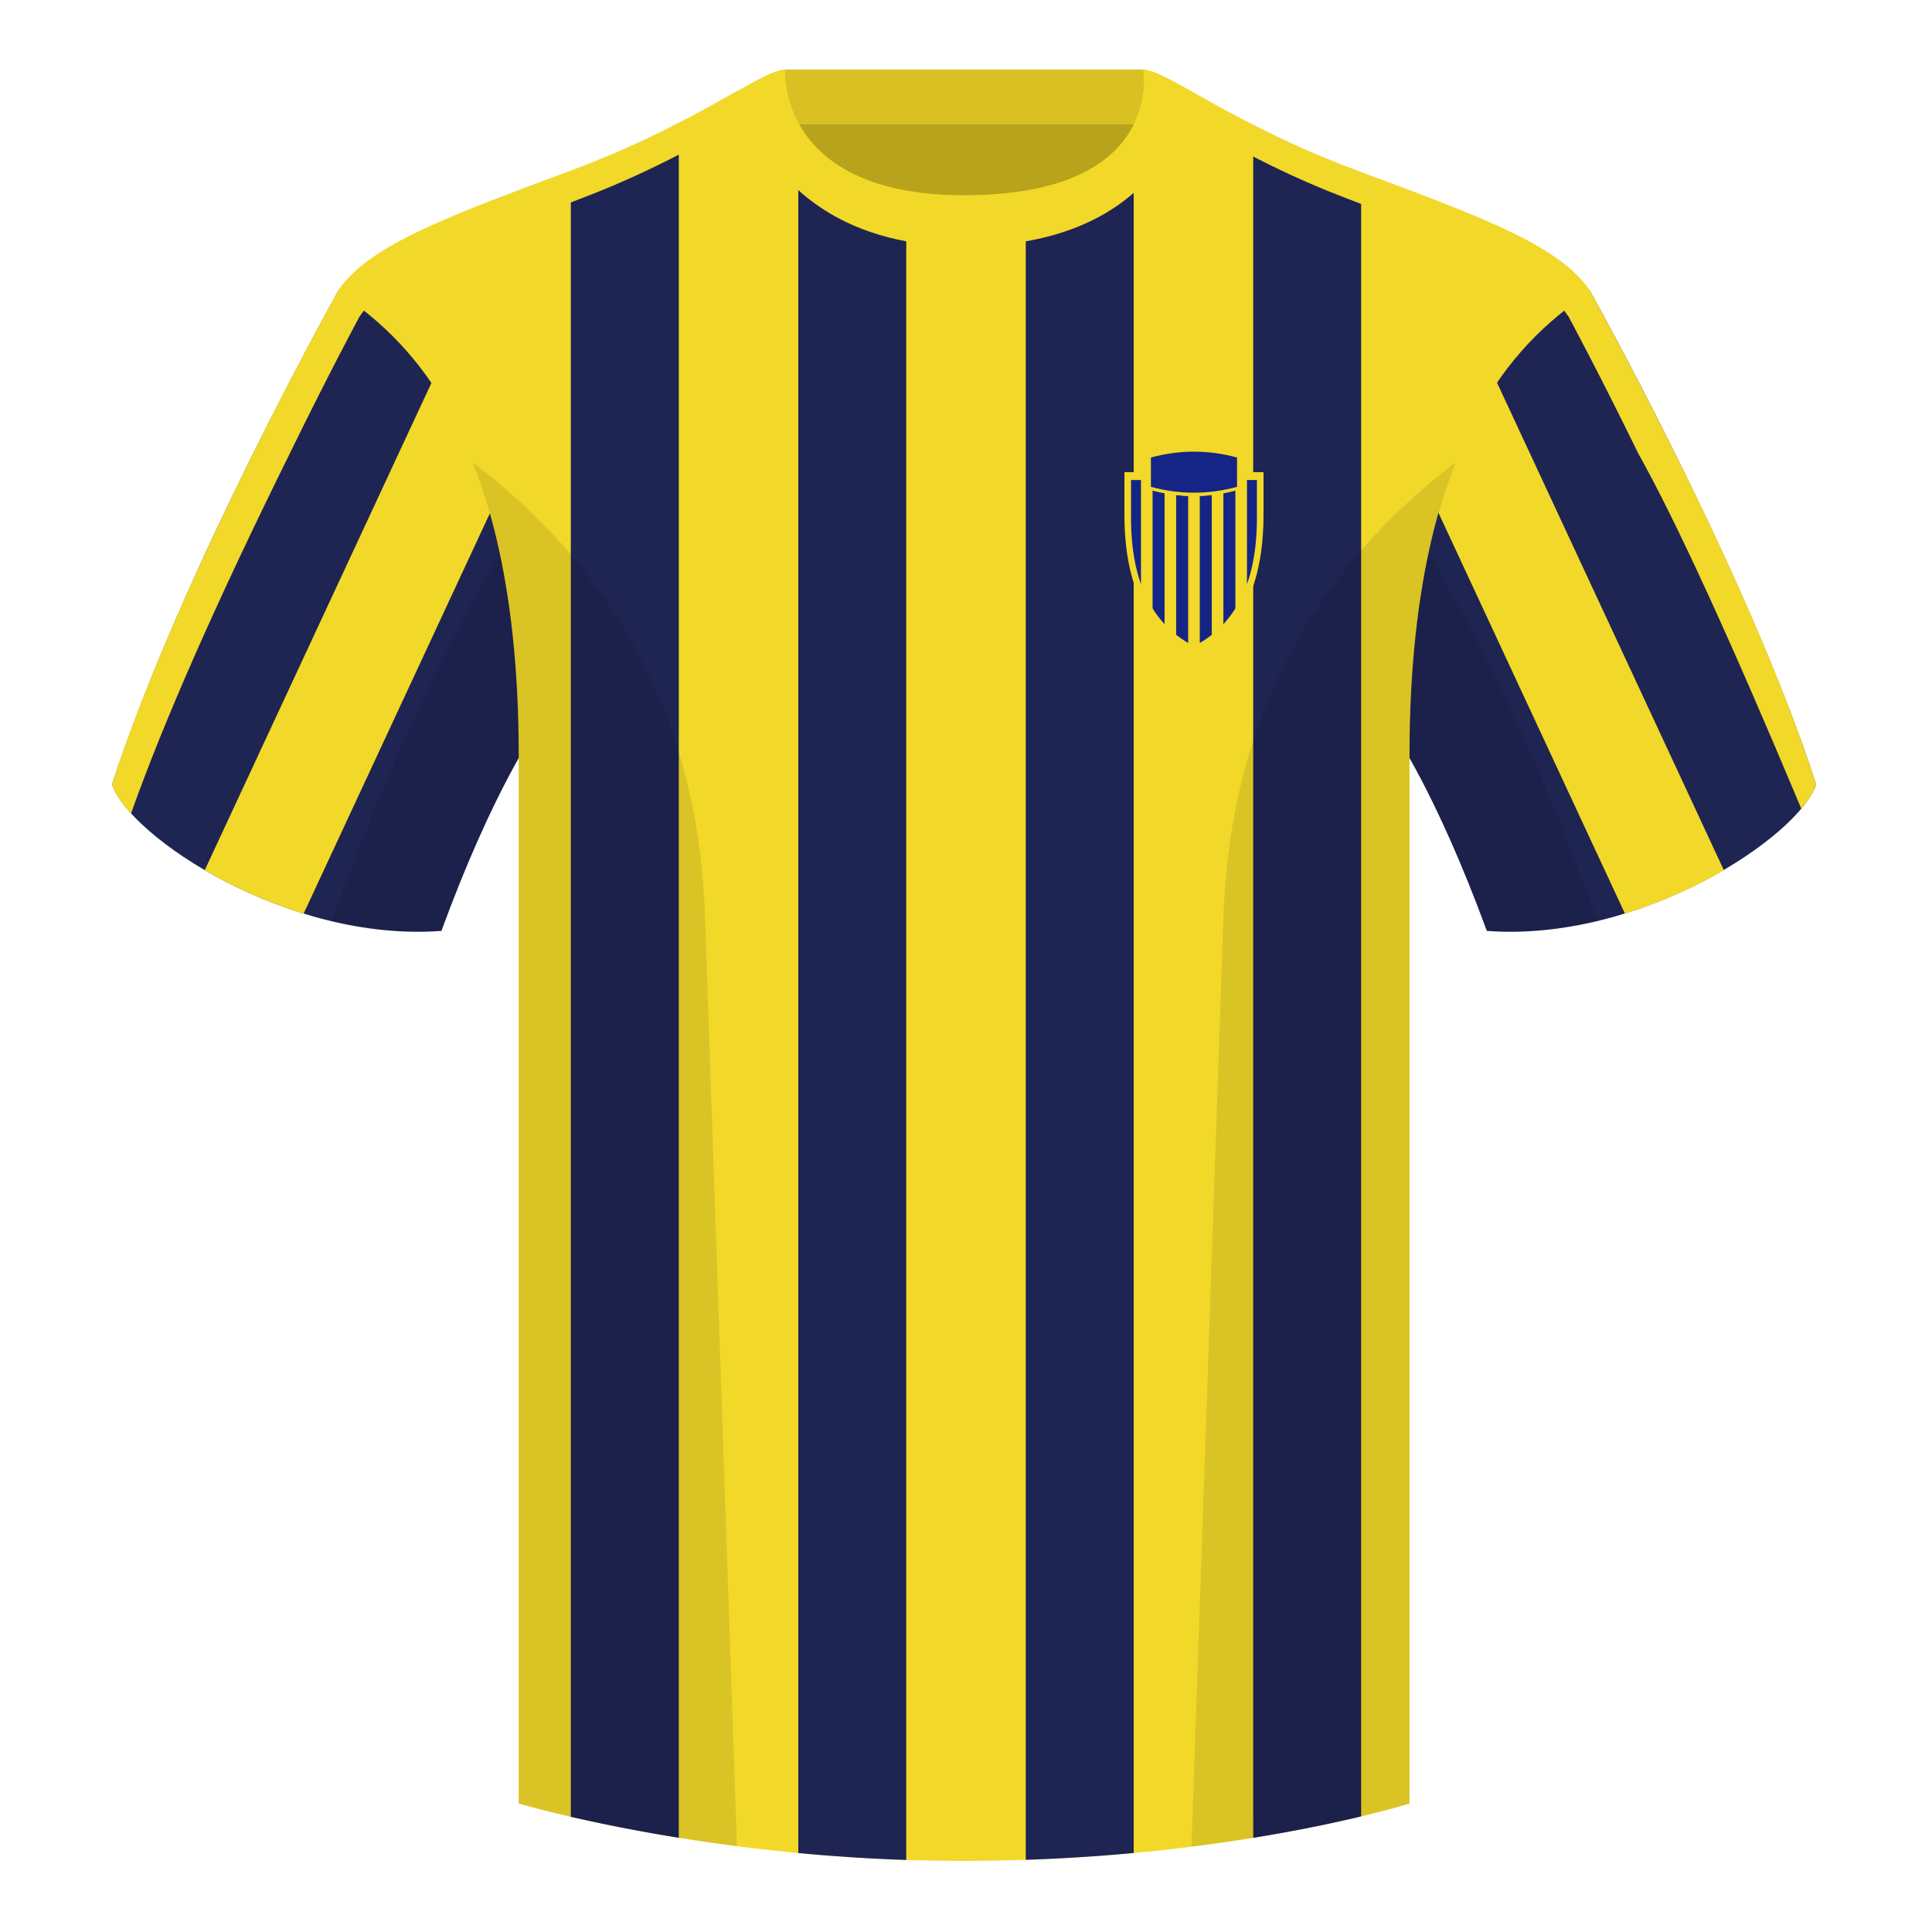
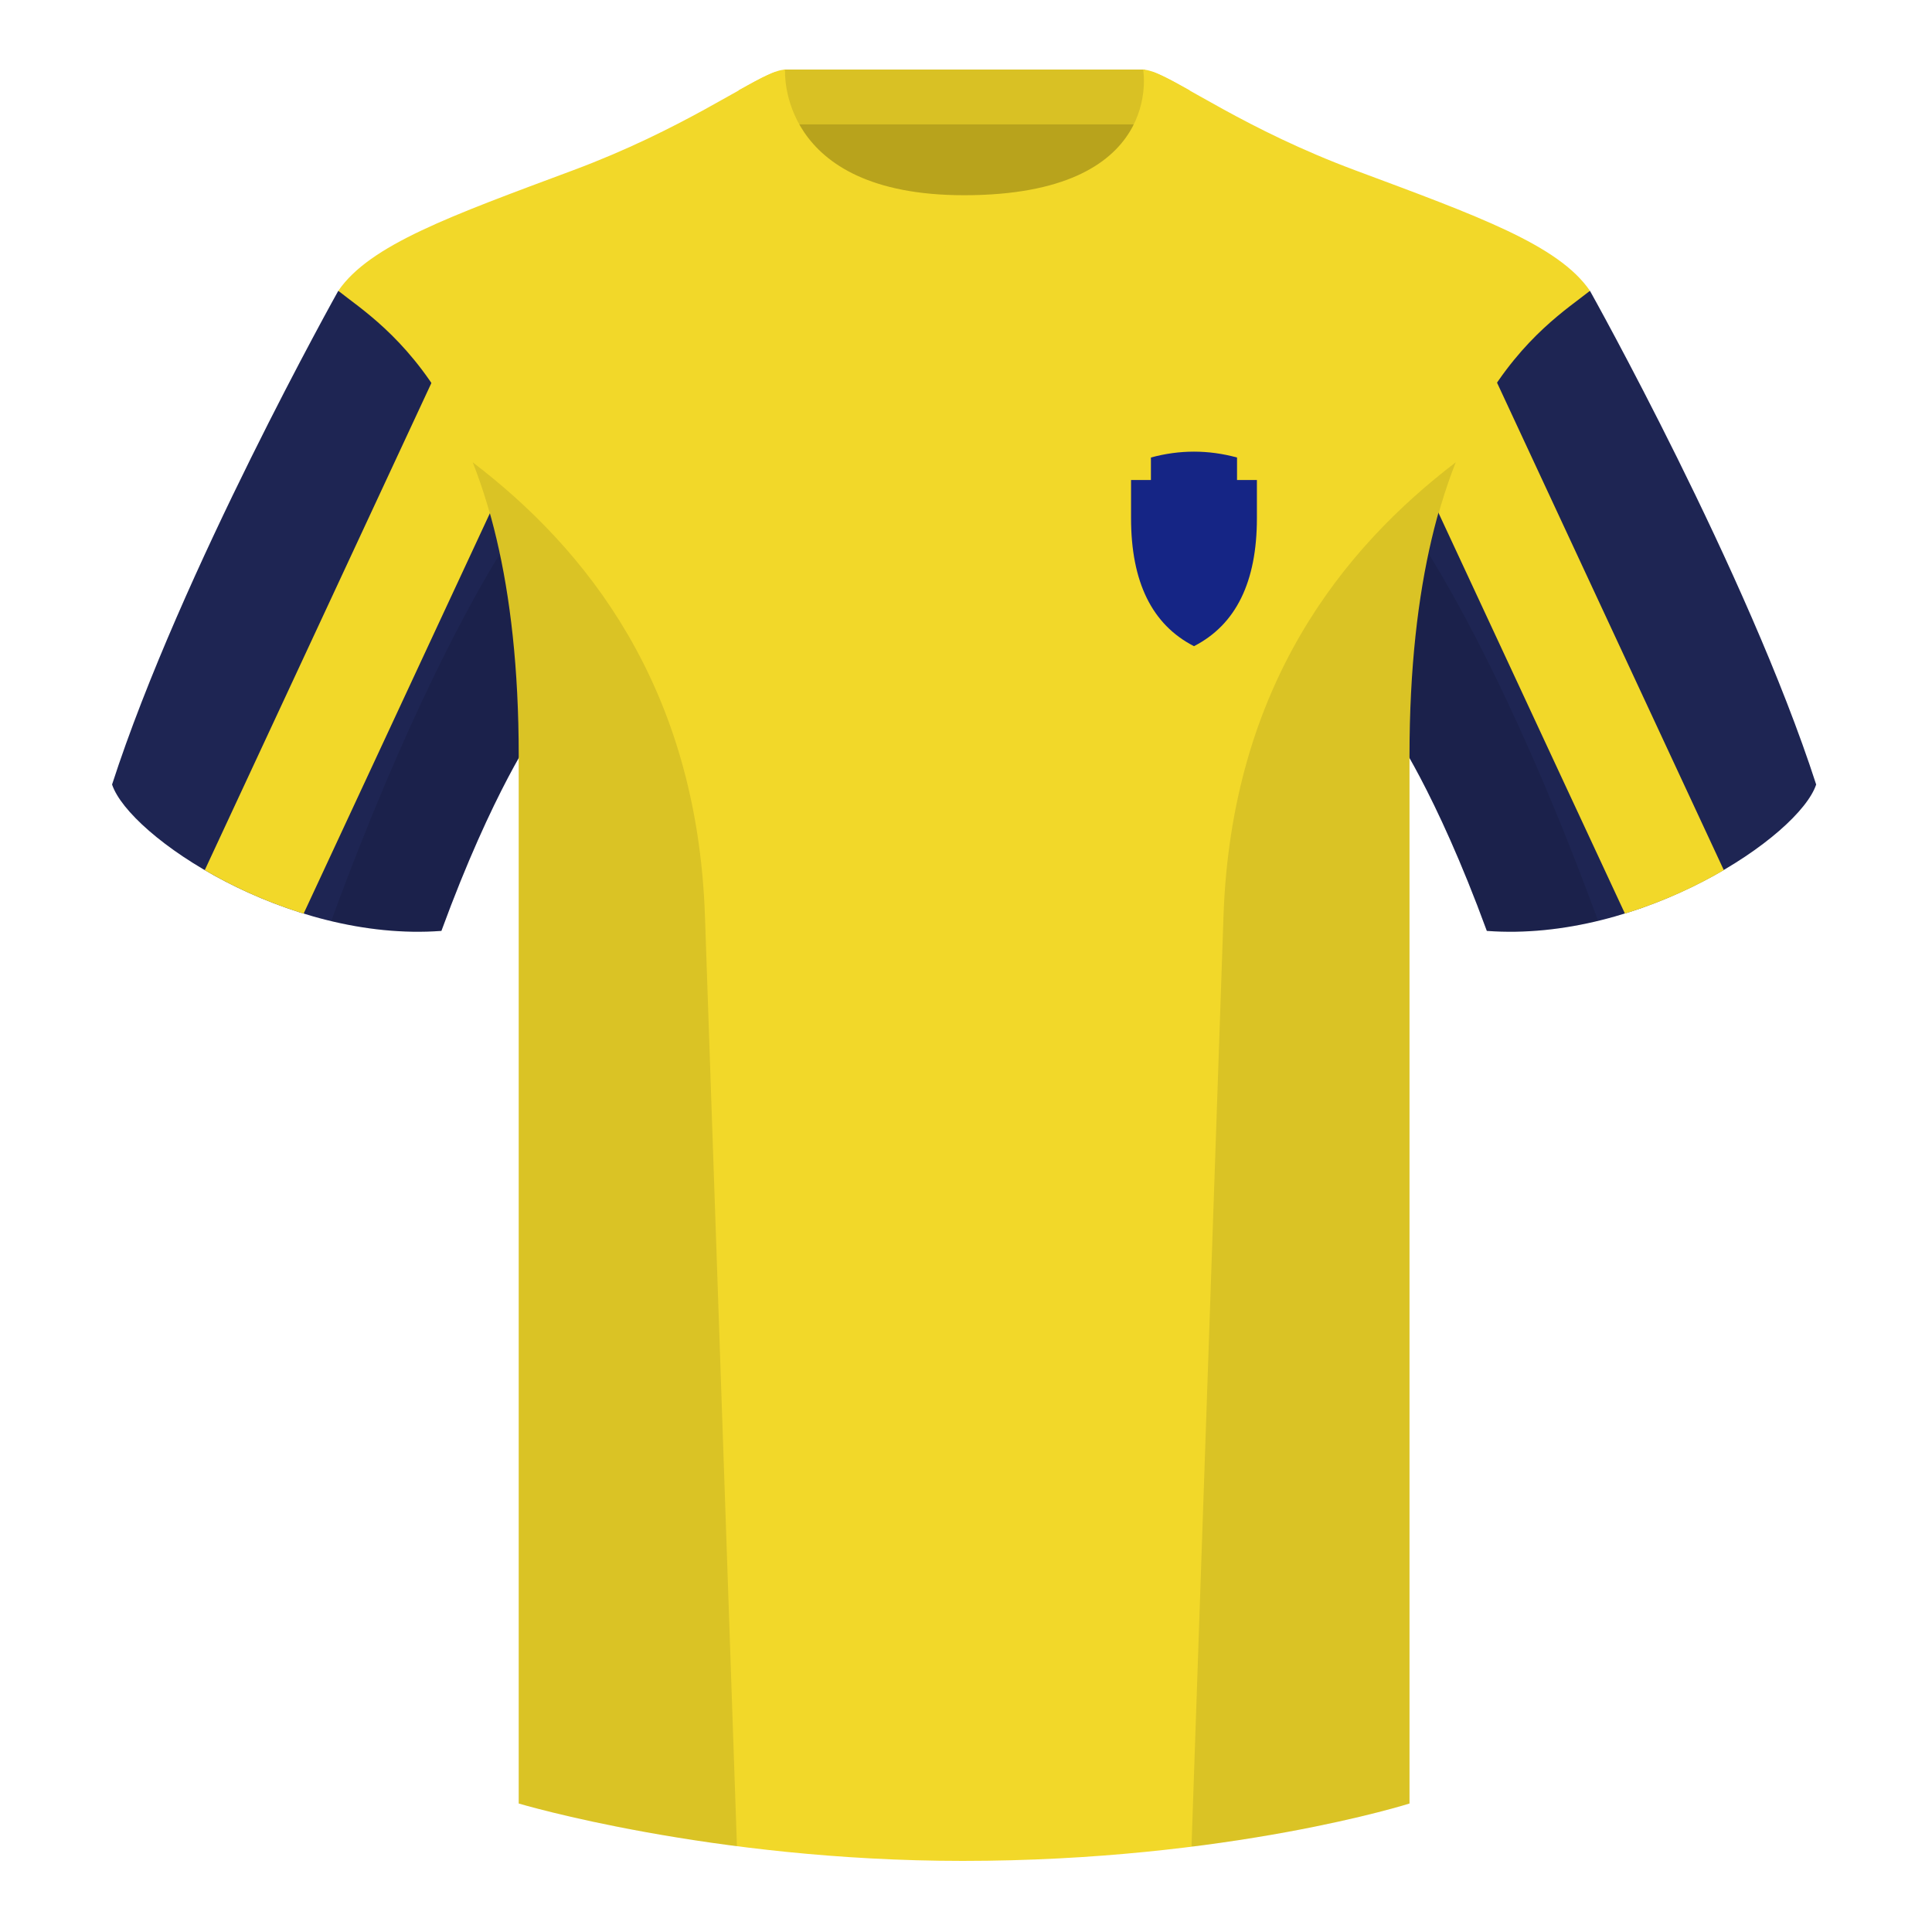
<svg xmlns="http://www.w3.org/2000/svg" height="500" viewBox="0 0 500 500" width="500">
  <g fill="none" fill-rule="evenodd">
    <path d="M0 0h500v500H0z" />
    <path d="M203.006 109.193h93.643V21.898h-93.643z" fill="#b8a31c" />
    <path d="M202.867 32.198h93.458v-14.2h-93.458z" fill="#d9c124" />
    <path d="M87.55 75.26s-40.762 72.8-58.547 127.77c4.445 13.375 45.208 40.86 85.232 37.885 13.34-36.4 24.46-52 24.46-52S141.658 93.83 87.55 75.26M411.476 75.26s40.762 72.8 58.547 127.77c-4.445 13.375-45.208 40.86-85.232 37.885-13.34-36.4-24.46-52-24.46-52S357.368 93.83 411.476 75.26" fill="#1e2553" />
    <path d="M249.514 57.706c-50.082 0-47.798-39.47-48.742-39.14-7.516 2.618-24.133 14.936-52.439 25.495-31.873 11.885-52.626 19.315-60.782 31.2 11.114 8.915 46.694 28.97 46.694 120.345v271.14S183.903 481.6 249.13 481.6c68.929 0 115.648-14.855 115.648-14.855v-271.14c0-91.375 35.58-111.43 46.7-120.345-8.157-11.885-28.91-19.315-60.783-31.2-28.36-10.577-44.982-22.92-52.478-25.511-.927-.318 4.177 39.156-48.703 39.156z" fill="#f2d829" />
-     <path d="M265.462 56.275c15.676-3.094 23.748-10.752 27.937-18.367v441.644a478.696 478.696 0 0 1-27.937 1.768zm58.867-23.88c7.325 3.753 16.071 7.824 26.363 11.662l1.574.587v425.441c-6.829 1.637-16.283 3.657-27.937 5.546zm-89.797 448.958c-9.8-.327-19.156-.961-27.937-1.79V37.808c4.477 7.684 12.68 15.434 27.937 18.512zm-58.867-5.74c-11.44-1.847-20.935-3.817-27.937-5.43V44.282l.602-.224c10.75-4.01 19.815-8.274 27.335-12.164z" fill="#1e2553" />
    <g fill="#f2d829">
      <path d="M113.823 94.435c7.258 9.195 12.409 20.353 16.06 31.733L78.58 236.438A123.102 123.102 0 0 1 52.99 225.19l60.834-130.755zM385.291 94.435l60.834 130.755a123.102 123.102 0 0 1-25.591 11.248l-51.304-110.27c3.652-11.38 8.803-22.538 16.061-31.733z" />
-       <path d="M75.025 117.298c10.132-20.75 17.944-35.245 17.944-35.245 7.882-11.885 27.937-19.315 58.747-31.2 19.136-7.385 32.8-15.609 41.775-20.781l-2.144-6.837c-9.25 5.163-23.298 13.338-43.023 20.693-31.868 11.89-52.62 19.315-60.772 31.2 0 0-8.232 14.76-18.858 35.825C49.557 149.176 36.326 179.867 29 203.027c.3 1.058 1.008 2.41 2.123 4.056s2.05 2.777 2.807 3.396c8.386-23.684 22.084-54.745 41.095-93.18zM423.965 117.322c-10.132-20.75-17.958-35.269-17.958-35.269-7.882-11.885-27.936-19.315-58.747-31.2-19.036-7.347-32.368-15.466-41.143-20.602l1.659-6.914c9.23 5.146 23.222 13.262 42.877 20.591 31.867 11.89 52.62 19.315 60.772 31.2 0 0 8.231 14.76 18.857 35.825 18.39 36.305 31.635 66.996 39.738 92.074-.491 1.317-.977 2.346-1.457 3.088-.481.741-1.276 1.804-2.385 3.188-18.428-43.992-32.498-74.652-42.213-91.98z" />
      <path d="M249.576 63.752c51.479 0 58.279-35.895 58.279-40.38-5.772-3.24-9.728-5.345-12.008-5.345 0 0 5.881 32.495-46.335 32.495-48.52 0-46.336-32.495-46.336-32.495-2.28 0-6.235 2.105-12.002 5.345 0 0 7.368 40.38 58.402 40.38" />
    </g>
    <g>
      <path d="M291 122.197h36v10.955c0 18.383-6 30.665-18 36.848-12-6.184-18-18.466-18-36.848z" fill="#f2d829" />
      <path d="M292.714 124.23h32.572v9.854c0 16.535-5.429 27.584-16.286 33.146-10.857-5.563-16.286-16.611-16.286-33.146z" fill="#152585" />
      <g fill="#f2d829">
-         <path d="M298.286 123.967v34.213c-1.191-1.953-2.191-4.105-3-6.455v-27.758zm6.107 0v41.234a26.683 26.683 0 0 1-3-2.844v-38.39zm6.107 0v43.415c-.488.295-.988.578-1.5.848a29.32 29.32 0 0 1-1.5-.848v-43.415zm6.107 0v38.39a26.68 26.68 0 0 1-3 2.844v-41.234zm6.107 0v27.759c-.809 2.35-1.809 4.502-3 6.455v-34.214z" />
-         <path d="M298.714 117.77c3.429-1.18 6.857-1.77 10.286-1.77s6.857.59 10.286 1.77v8.853c-3.429 1.18-6.857 1.77-10.286 1.77s-6.857-.59-10.286-1.77z" />
-         <path d="M297 117.77c4-1.18 8-1.77 12-1.77s8 .59 12 1.77v8.853c-4 1.18-8 1.77-12 1.77s-8-.59-12-1.77z" />
-       </g>
+         </g>
      <path d="M297.857 118.403c3.714-1.012 7.429-1.518 11.143-1.518s7.429.506 11.143 1.518v7.588c-3.714 1.011-7.429 1.517-11.143 1.517s-7.429-.506-11.143-1.517z" fill="#152585" />
    </g>
    <path d="M413.584 238.323c-9.287 2.238-19.064 3.316-28.798 2.592-8.197-22.369-15.557-36.883-20.012-44.748v270.577s-21.102 6.71-55.867 11.11l-.544-.059c1.881-54.795 5.722-166.47 8.277-240.705 2.055-59.755 31.084-95.29 60.099-117.44-2.676 6.78-5.072 14.606-7 23.667 7.354 11.852 24.436 42.069 43.831 94.964l.014.042zM190.717 477.795c-34.248-4.401-56.477-11.05-56.477-11.05V196.171c-4.456 7.867-11.813 22.38-20.01 44.743-9.632.716-19.308-.332-28.51-2.523.005-.033.012-.065.02-.097 19.377-52.848 36.305-83.066 43.61-94.944-1.93-9.075-4.328-16.912-7.007-23.701 29.015 22.15 58.044 57.685 60.1 117.44 2.554 74.235 6.395 185.91 8.276 240.705z" fill="#000" fill-opacity=".1" />
  </g>
</svg>